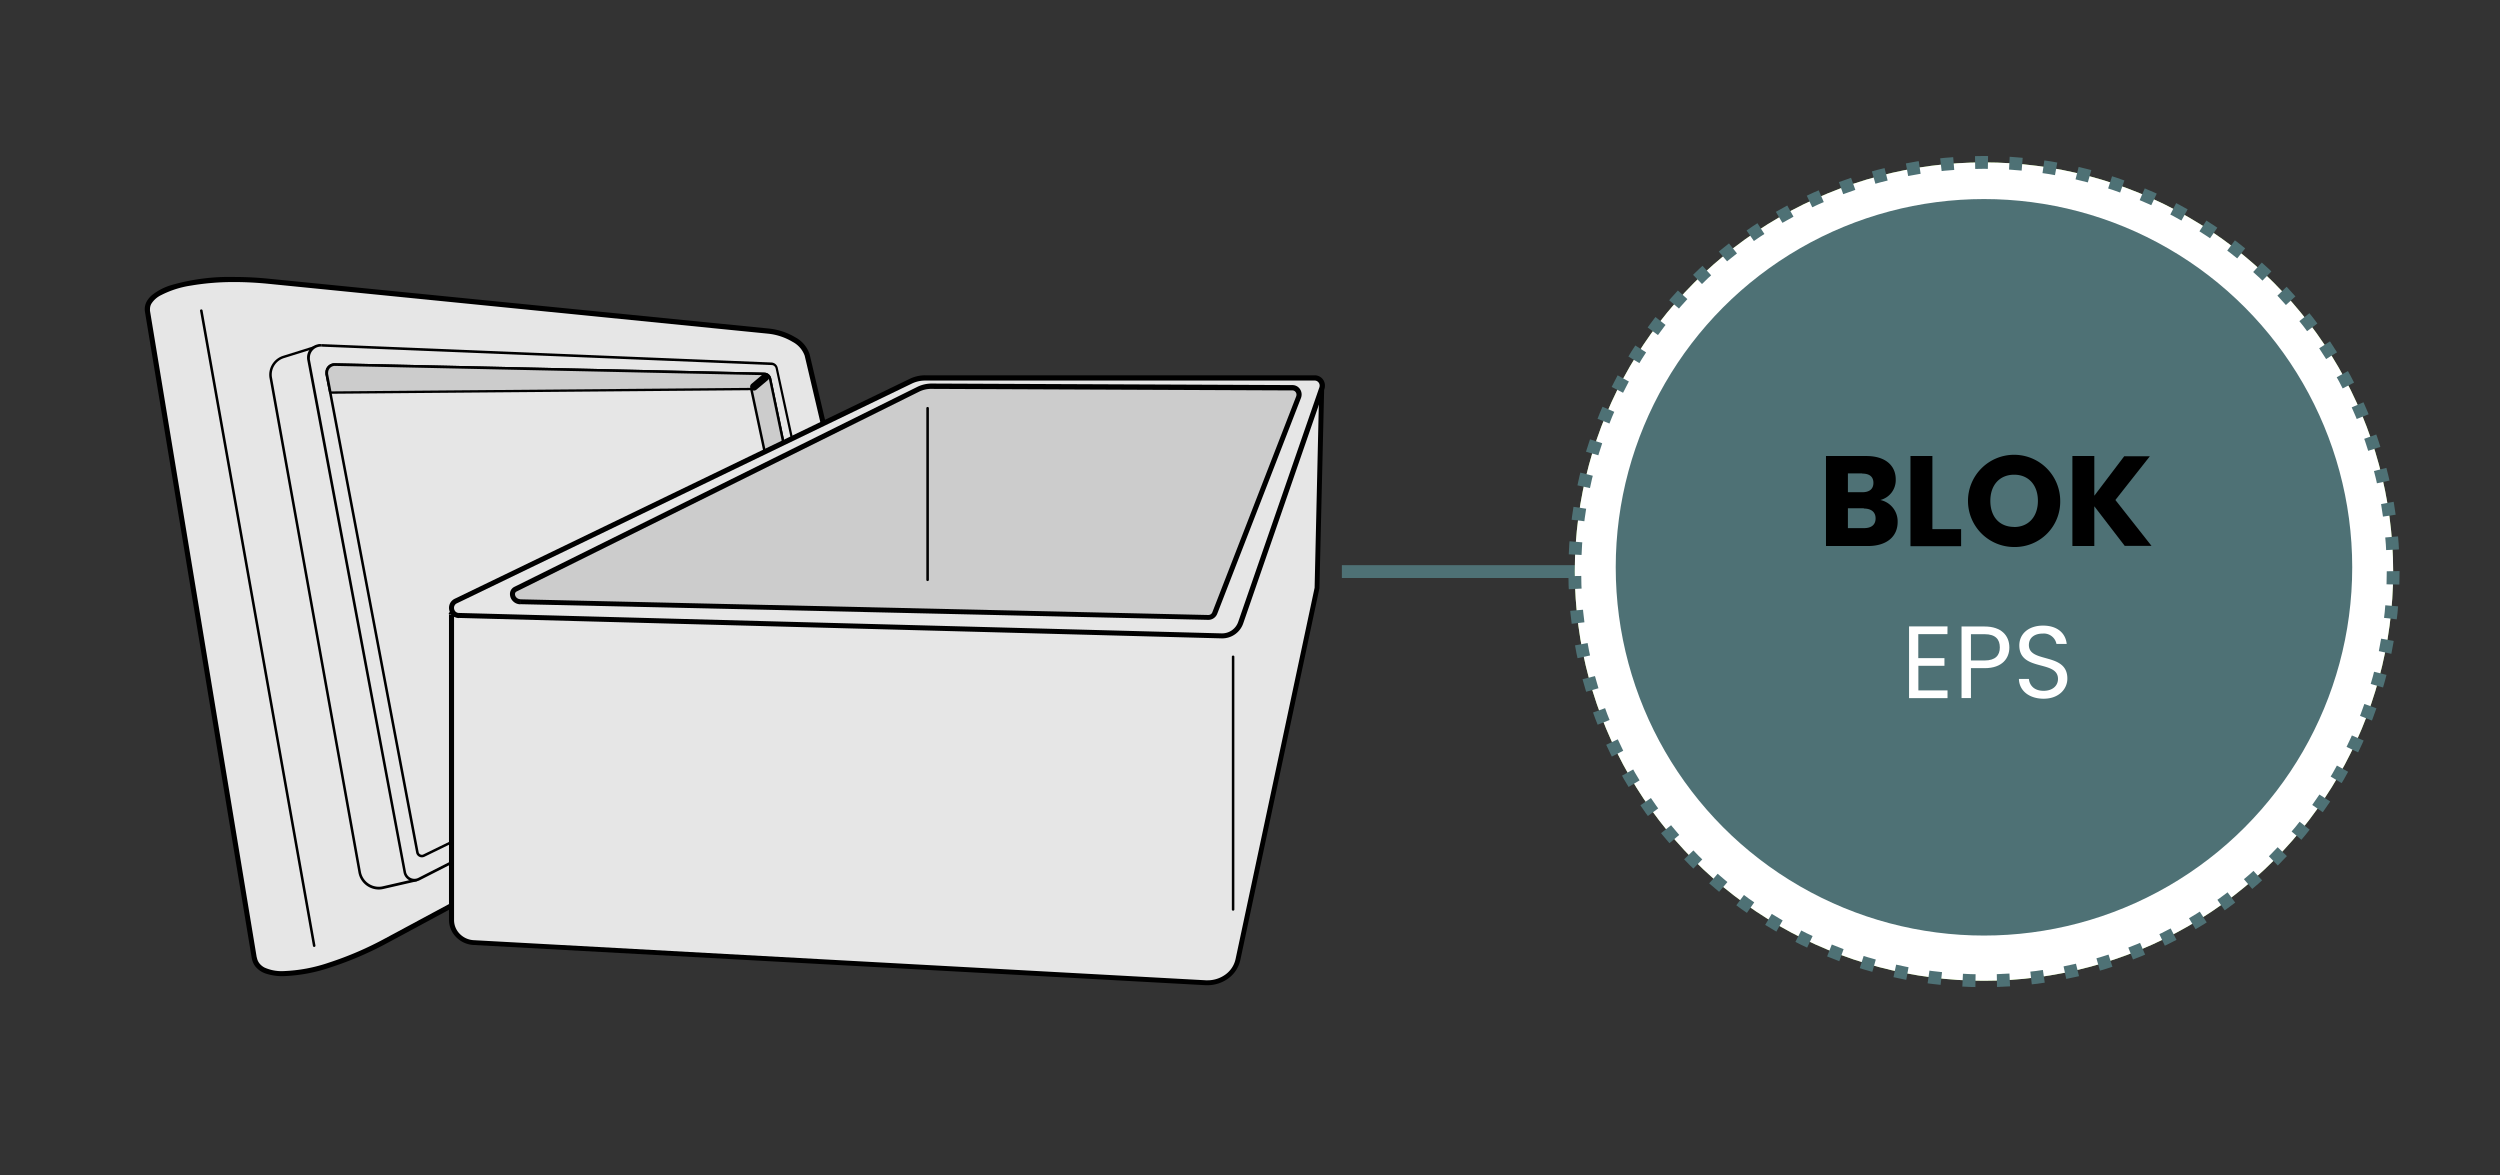
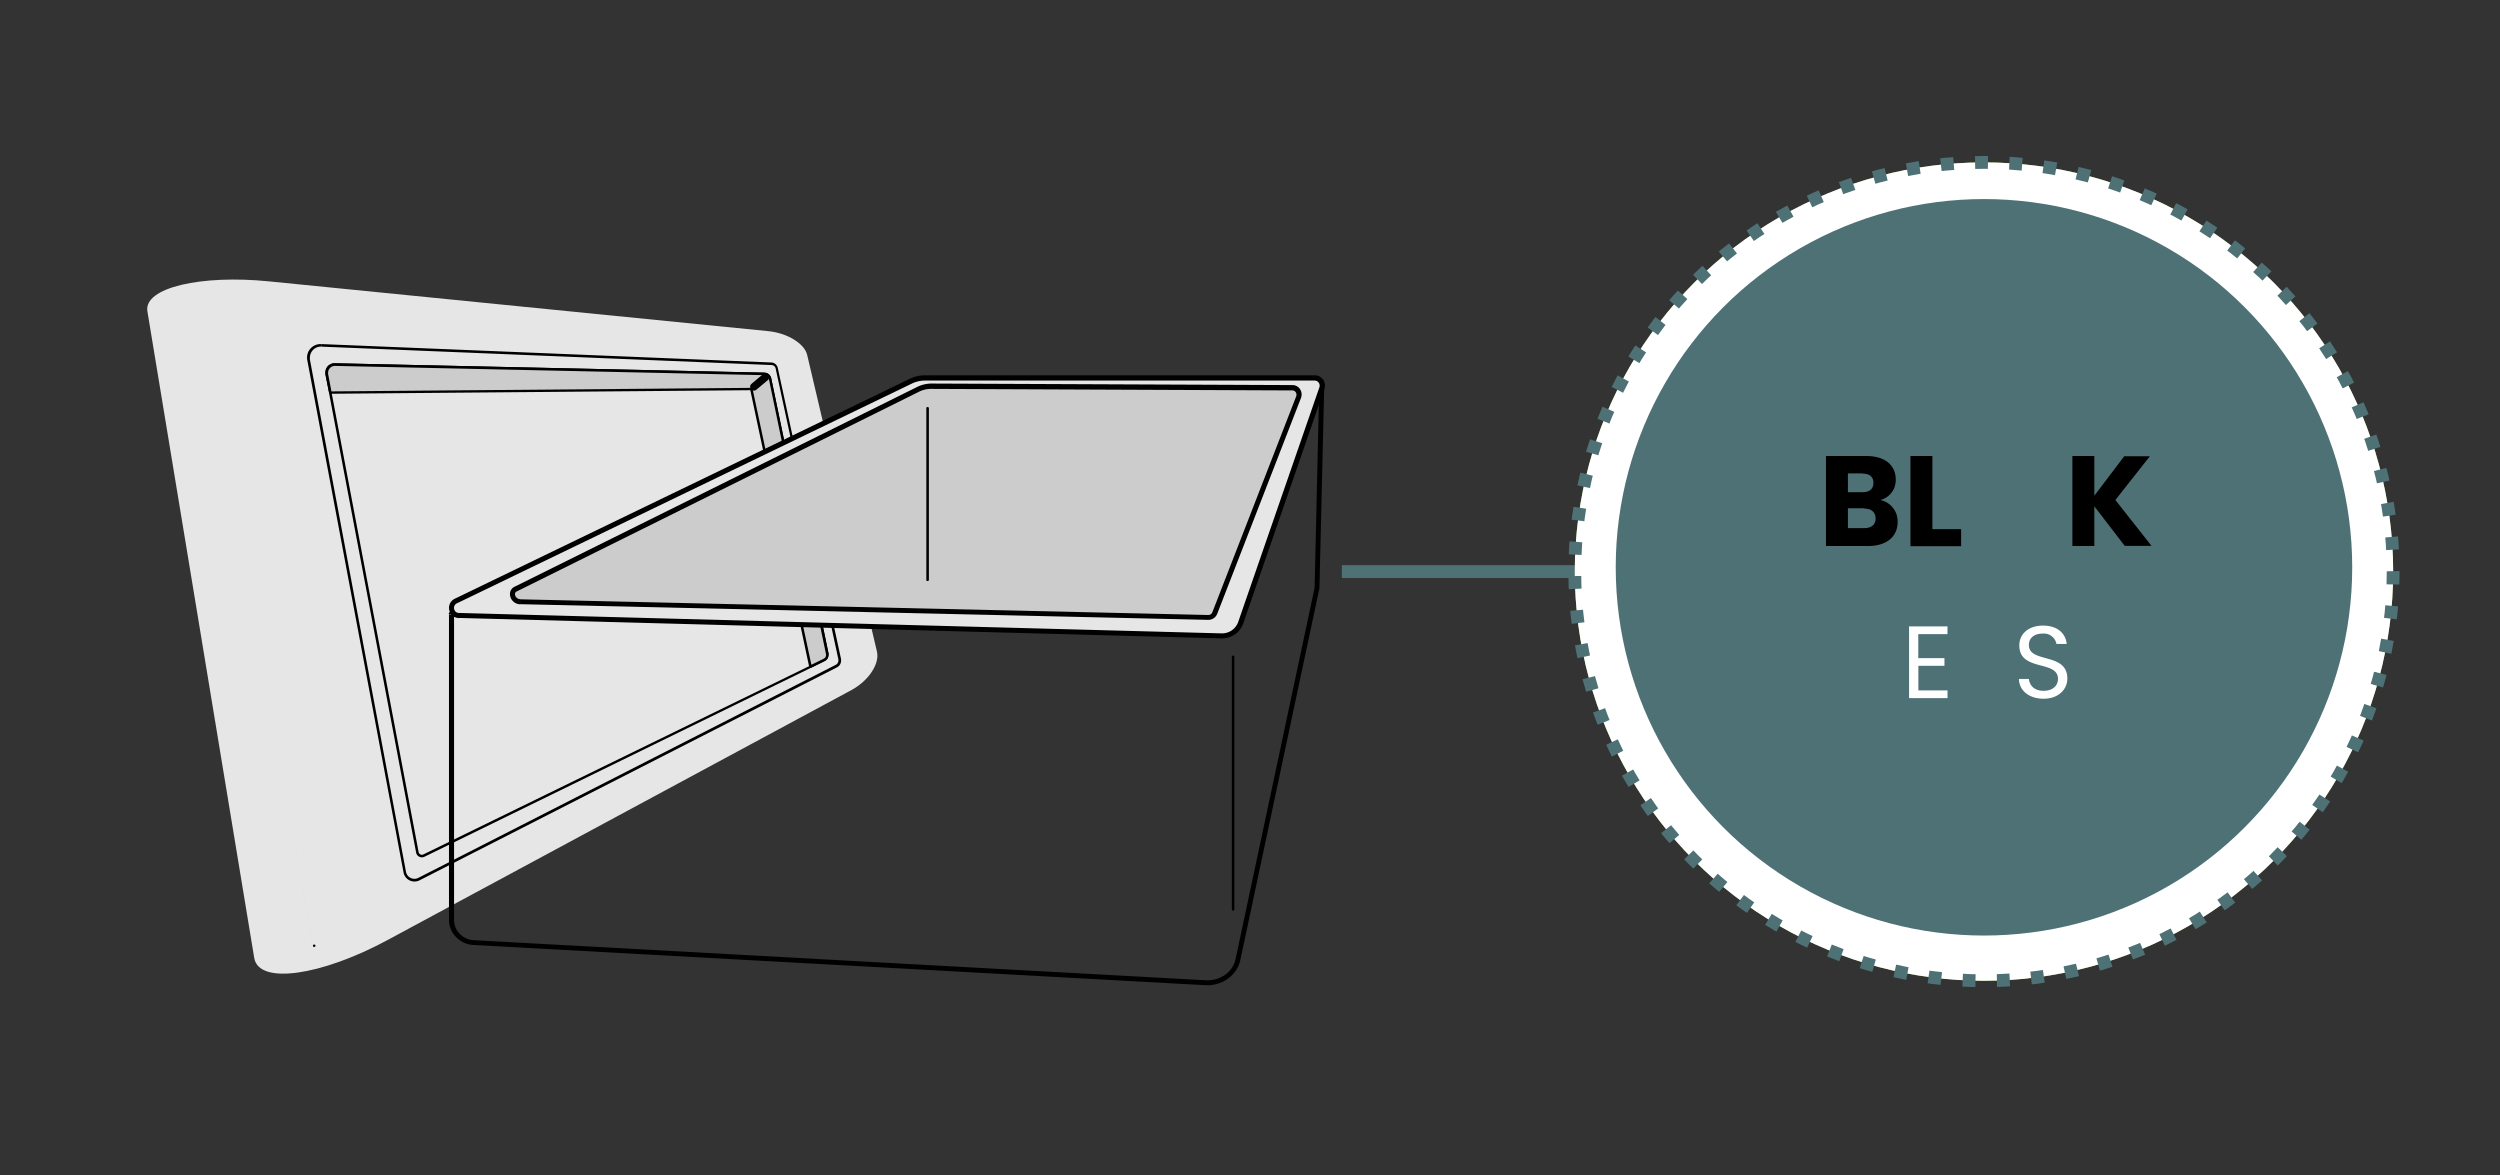
<svg xmlns="http://www.w3.org/2000/svg" viewBox="0 0 585 275">
  <rect x="0" y="0" width="585" height="275" fill="#333333" stroke="none" />
  <defs>
    <style>.cls-1{fill:#e6e6e6;}.cls-2{fill:#ccc;}.cls-3,.cls-6{fill:none;stroke:#4e7175;stroke-miterlimit:10;stroke-width:3px;}.cls-4{fill:#84b250;}.cls-5{fill:#fff;}.cls-6{stroke-dasharray:3.01 5.01;}.cls-7{fill:#4e7175;}</style>
  </defs>
  <g id="Layer_76" data-name="Layer 76">
    <path class="cls-1" d="M59.49,224.16l-25-151.32c-.91-5.55,12.63-8.6,28.45-7L179.78,77.49c4.51.45,8.48,2.93,9.1,5.57l16.33,69.43c.66,2.82-1.91,6.79-6,9L90.53,220.05C75.28,228.26,60.55,230.54,59.49,224.16Z" />
-     <path d="M59.49,224.16l.59-.09L35.1,72.74a3.22,3.22,0,0,1,0-.43,2.48,2.48,0,0,1,.32-1.23,5.62,5.62,0,0,1,2.24-2,22.71,22.71,0,0,1,7-2.25A59.26,59.26,0,0,1,54.8,66c2.58,0,5.31.14,8.1.42L179.72,78.08A14,14,0,0,1,185.48,80a5.91,5.91,0,0,1,2.82,3.24l16.33,69.43a3.36,3.36,0,0,1,.08.79,6.92,6.92,0,0,1-1.55,4,13,13,0,0,1-4.22,3.58L90.25,219.52A78.42,78.42,0,0,1,77,225.24a36.87,36.87,0,0,1-10.71,2,9.74,9.74,0,0,1-4.39-.83,3.75,3.75,0,0,1-1.21-1,3,3,0,0,1-.58-1.36l-.59.09-.59.1a4.28,4.28,0,0,0,.81,1.9,5.35,5.35,0,0,0,2.65,1.74,12.42,12.42,0,0,0,3.9.54,38.07,38.07,0,0,0,11.07-2.06,79,79,0,0,0,13.49-5.81L199.51,162a14,14,0,0,0,4.6-3.92,8.05,8.05,0,0,0,1.8-4.66,4.66,4.66,0,0,0-.12-1.06L189.46,82.93a6.9,6.9,0,0,0-3.36-4,15,15,0,0,0-6.26-2.06L63,65.23a81,81,0,0,0-8.22-.42A48.94,48.94,0,0,0,40.12,66.7,13.4,13.4,0,0,0,35.64,69a5.47,5.47,0,0,0-1.3,1.53,3.77,3.77,0,0,0-.47,1.8,4.46,4.46,0,0,0,.05.63l25,151.32Z" />
-     <path d="M46.81,72.75,73.23,221.36a.3.3,0,0,0,.59-.1L47.4,72.64a.3.3,0,0,0-.59.11" />
+     <path d="M46.81,72.75,73.23,221.36a.3.3,0,0,0,.59-.1a.3.3,0,0,0-.59.11" />
    <path class="cls-1" d="M97.4,206,74.78,80.88l-8.44,2.64a4.35,4.35,0,0,0-3,4.91L84.16,204.1a4.54,4.54,0,0,0,5.53,3.62Z" />
-     <path d="M97.4,206l.29,0L75.08,80.82a.32.32,0,0,0-.14-.2.31.31,0,0,0-.25,0l-8.44,2.64A4.65,4.65,0,0,0,63,87.66a4.54,4.54,0,0,0,.07.82l20.8,115.67a4.85,4.85,0,0,0,4.77,4,4.77,4.77,0,0,0,1.12-.14h0l7.71-1.77a.3.3,0,0,0,.22-.34l-.29,0-.07-.29-7.7,1.77h0a4.17,4.17,0,0,1-1,.12,4.26,4.26,0,0,1-4.18-3.5L63.66,88.38a3.65,3.65,0,0,1-.07-.72,4.06,4.06,0,0,1,2.84-3.86l8.12-2.54L97.1,206l.3-.05-.07-.29Z" />
    <path class="cls-1" d="M75.15,80.81,180.5,85.12a1.32,1.32,0,0,1,1.24,1l14.7,68.11a1.46,1.46,0,0,1-.77,1.61L98,205.69a2.29,2.29,0,0,1-3.3-1.62L72.23,84.2A2.86,2.86,0,0,1,75.15,80.81Zm1.29,6.63,21.23,112a1.07,1.07,0,0,0,1.52.76l93.54-45.73a1.46,1.46,0,0,0,.79-1.61L180.2,88.67a1.49,1.49,0,0,0-1.42-1.18L78.24,85.32A1.79,1.79,0,0,0,76.44,87.44Z" />
    <path d="M75.15,80.81v.3l105.35,4.31a1,1,0,0,1,1,.8l14.69,68.11a1,1,0,0,1,0,.25,1.16,1.16,0,0,1-.64,1L97.89,205.42a2,2,0,0,1-.91.22A2,2,0,0,1,95,204L72.52,84.14a2.61,2.61,0,0,1,0-.48A2.58,2.58,0,0,1,75,81.11h.11v-.3l0-.3H75a3.16,3.16,0,0,0-3.15,3.15,2.94,2.94,0,0,0,.05.59L94.42,204.12A2.61,2.61,0,0,0,98.16,206l97.65-49.82a1.74,1.74,0,0,0,1-1.56,2.45,2.45,0,0,0,0-.38L182,86.1a1.61,1.61,0,0,0-1.51-1.28L75.16,80.51v.3l0-.3Zm1.29,6.63-.29.06,21.22,112a1.37,1.37,0,0,0,1.35,1.12,1.42,1.42,0,0,0,.6-.14h0l93.54-45.73a1.76,1.76,0,0,0,1-1.59,2.19,2.19,0,0,0,0-.36L180.49,88.61a1.79,1.79,0,0,0-1.7-1.42L78.25,85h0a2.1,2.1,0,0,0-2.09,2.09,2.72,2.72,0,0,0,0,.39l.29-.06.3,0a1.41,1.41,0,0,1,0-.28,1.52,1.52,0,0,1,.43-1,1.49,1.49,0,0,1,1.06-.44h0l100.54,2.17a1.17,1.17,0,0,1,1.13.94l13.33,64.2a.86.86,0,0,1,0,.23,1.16,1.16,0,0,1-.65,1.05L99.06,199.94h0a.71.71,0,0,1-.34.08.78.78,0,0,1-.76-.63l-21.22-112Z" />
    <path class="cls-2" d="M77.28,91.84,175.81,91l13.83,65,3.26-1.59a1.24,1.24,0,0,0,.66-1.35l-13.39-64.5a1.31,1.31,0,0,0-1.26-1L78.36,85.32a1.88,1.88,0,0,0-1.89,2.24Z" />
    <path d="M77.28,91.84v.3l98.29-.83,13.78,64.74a.31.31,0,0,0,.16.21.3.3,0,0,0,.26,0l3.26-1.6a1.51,1.51,0,0,0,.86-1.37,1.76,1.76,0,0,0,0-.31L180.46,88.49a1.6,1.6,0,0,0-1.55-1.29L78.37,85v0h-.05a2.19,2.19,0,0,0-2.19,2.18,3,3,0,0,0,0,.42L77,91.89a.31.31,0,0,0,.3.25v-.3l.29-.06-.81-4.27a1.71,1.71,0,0,1,0-.31,1.62,1.62,0,0,1,.46-1.11,1.58,1.58,0,0,1,1.13-.47h0L178.9,87.79a1,1,0,0,1,1,.82l13.39,64.5a1.1,1.1,0,0,1,0,.18.94.94,0,0,1-.52.84l-2.91,1.42L176.1,91a.3.3,0,0,0-.29-.24l-98.53.83v.3l.29-.06Z" />
    <path d="M178.53,87.56l-2.68,2.26A.89.89,0,1,0,177,91.19l2.68-2.25a.9.9,0,0,0,.12-1.26.91.91,0,0,0-1.27-.12" />
-     <path class="cls-1" d="M105.66,143.78v71.5a5.41,5.41,0,0,0,5.15,5.29L282.21,230a7.17,7.17,0,0,0,7.46-5.42l18.51-87,1.12-46.79-23.13,55.73Z" />
    <path d="M105.66,143.78h-.6v71.5a5.77,5.77,0,0,0,1.67,4,6.12,6.12,0,0,0,4,1.84l171.42,9.42h.34a8.25,8.25,0,0,0,5-1.64,7.25,7.25,0,0,0,2.75-4.26l18.51-87v-.11l1.11-46.78a.59.59,0,0,0-.47-.6.61.61,0,0,0-.68.35l-23,55.36-180.1-2.75a.57.57,0,0,0-.43.17.56.56,0,0,0-.18.42h.6v.6l180.51,2.76a.57.57,0,0,0,.56-.37L308.62,94l-1,43.53-18.5,86.91a6.05,6.05,0,0,1-2.3,3.55,7.09,7.09,0,0,1-4.27,1.4h-.29l0,.6,0-.6L110.83,220a4.91,4.91,0,0,1-3.25-1.48,4.58,4.58,0,0,1-1.33-3.21v-71.5h-.59v0Z" />
    <path class="cls-1" d="M107.39,144l178.46,4.78a4.6,4.6,0,0,0,4.46-3.09l19-54.91a1.78,1.78,0,0,0-1.68-2.36H216.48a7.65,7.65,0,0,0-3.35.77L106.66,140.64A1.78,1.78,0,0,0,107.39,144Z" />
    <path d="M107.39,144l0,.6,178.46,4.78H286a5.2,5.2,0,0,0,4.91-3.49l19-54.91a2.39,2.39,0,0,0-2.25-3.16H216.48a8.23,8.23,0,0,0-3.61.83L106.4,140.11a2.39,2.39,0,0,0-1,.91,2.43,2.43,0,0,0,.28,2.83,2.36,2.36,0,0,0,1.71.78l0-.6v-.6a1.15,1.15,0,0,1-.85-.37,1.3,1.3,0,0,1-.3-.83,1.09,1.09,0,0,1,.16-.59,1.11,1.11,0,0,1,.51-.46L213.39,89.75a7.16,7.16,0,0,1,3.09-.7h91.14a1.14,1.14,0,0,1,.84.35,1.17,1.17,0,0,1,.34.83,1.32,1.32,0,0,1-.06.39l-19,54.91a4,4,0,0,1-3.78,2.68h-.11L107.4,143.43Z" />
    <path class="cls-2" d="M121.76,140.78l161,3.67a1.6,1.6,0,0,0,1.54-1l19.6-50.5a1.59,1.59,0,0,0-1.43-2.23L218,90.35a6.93,6.93,0,0,0-3.11.72l-94.26,46.76C119.23,138.55,120.05,140.74,121.76,140.78Z" />
    <path d="M121.76,140.78v.6l161,3.67h0a2.23,2.23,0,0,0,2.06-1.39l19.6-50.51a2.33,2.33,0,0,0,.16-.85,2.22,2.22,0,0,0-.6-1.52,2.1,2.1,0,0,0-1.54-.67L218,89.75v.6l0-.6H218a7.59,7.59,0,0,0-3.35.78L120.4,137.3a1.92,1.92,0,0,0-.81.73,1.88,1.88,0,0,0-.26,1,2.38,2.38,0,0,0,.67,1.61,2.48,2.48,0,0,0,1.75.77v-1.2a1.31,1.31,0,0,1-.91-.4,1.14,1.14,0,0,1-.33-.78.69.69,0,0,1,.09-.36.7.7,0,0,1,.31-.27L215.18,91.6A6.34,6.34,0,0,1,218,91h0l84.42.36a.9.9,0,0,1,.68.29,1,1,0,0,1,.28.7,1.25,1.25,0,0,1-.08.42l-19.61,50.5a1,1,0,0,1-.94.64h0l-161-3.67Z" />
    <path d="M288.25,153.75v59a.3.3,0,1,0,.59,0v-59a.3.3,0,1,0-.59,0" />
    <path d="M216.76,95.52v40.15a.29.29,0,0,0,.3.3.3.3,0,0,0,.3-.3V95.52a.3.3,0,0,0-.3-.29.29.29,0,0,0-.3.29" />
  </g>
  <g id="Layer_53" data-name="Layer 53">
    <line class="cls-3" x1="314" y1="133.75" x2="369" y2="133.75" />
    <circle class="cls-4" cx="464.25" cy="133.75" r="95.75" />
    <circle class="cls-5" cx="464.25" cy="133.75" r="95.75" />
    <circle class="cls-6" cx="464.25" cy="133.75" r="95.75" />
    <circle class="cls-7" cx="464.25" cy="132.75" r="86.17" />
    <path d="M437.09,127.77h-9.81V106.71h9.48c4.29,0,6.84,2.13,6.84,5.46A4.78,4.78,0,0,1,440,117a5.11,5.11,0,0,1,4.05,5.07C444.08,125.52,441.53,127.77,437.09,127.77Zm-1.32-17h-3.36v4.41h3.36c1.68,0,2.61-.75,2.61-2.19S437.45,110.82,435.77,110.82Zm.36,8.16h-3.72v4.65h3.78c1.71,0,2.7-.78,2.7-2.28S437.84,119,436.13,119Z" />
    <path d="M452.18,106.71v17.1h6.72v4H447.05V106.71Z" />
-     <path d="M471.32,128a10.79,10.79,0,1,1,10.77-10.8A10.6,10.6,0,0,1,471.32,128Zm0-4.68c3.36,0,5.55-2.43,5.55-6.12s-2.19-6.12-5.55-6.12-5.58,2.37-5.58,6.12S467.9,123.3,471.32,123.3Z" />
    <path d="M490.07,118.47v9.3h-5.13V106.71h5.13V116l7-9.24h6L495,117l8.46,10.74h-6.27Z" />
    <path class="cls-5" d="M455.7,148.38h-6.82V154H455v1.8h-6.1v5.76h6.82v1.8h-9V146.58h9Z" />
-     <path class="cls-5" d="M464.41,156.35H461.2v7H459V146.6h5.4c3.94,0,5.79,2.16,5.79,4.9C470.2,154,468.56,156.35,464.41,156.35Zm0-1.8c2.5,0,3.55-1.18,3.55-3.05s-1-3.1-3.55-3.1H461.2v6.15Z" />
    <path class="cls-5" d="M478.21,163.5c-3.36,0-5.73-1.87-5.78-4.63h2.33c.14,1.39,1.12,2.78,3.45,2.78,2.11,0,3.36-1.2,3.36-2.78,0-4.51-9.05-1.63-9.05-7.85,0-2.76,2.24-4.63,5.55-4.63s5.28,1.75,5.54,4.29h-2.4a3,3,0,0,0-3.24-2.42c-1.8,0-3.21.89-3.21,2.69,0,4.32,9,1.63,9,7.82C483.78,161.15,481.84,163.5,478.21,163.5Z" />
  </g>
</svg>